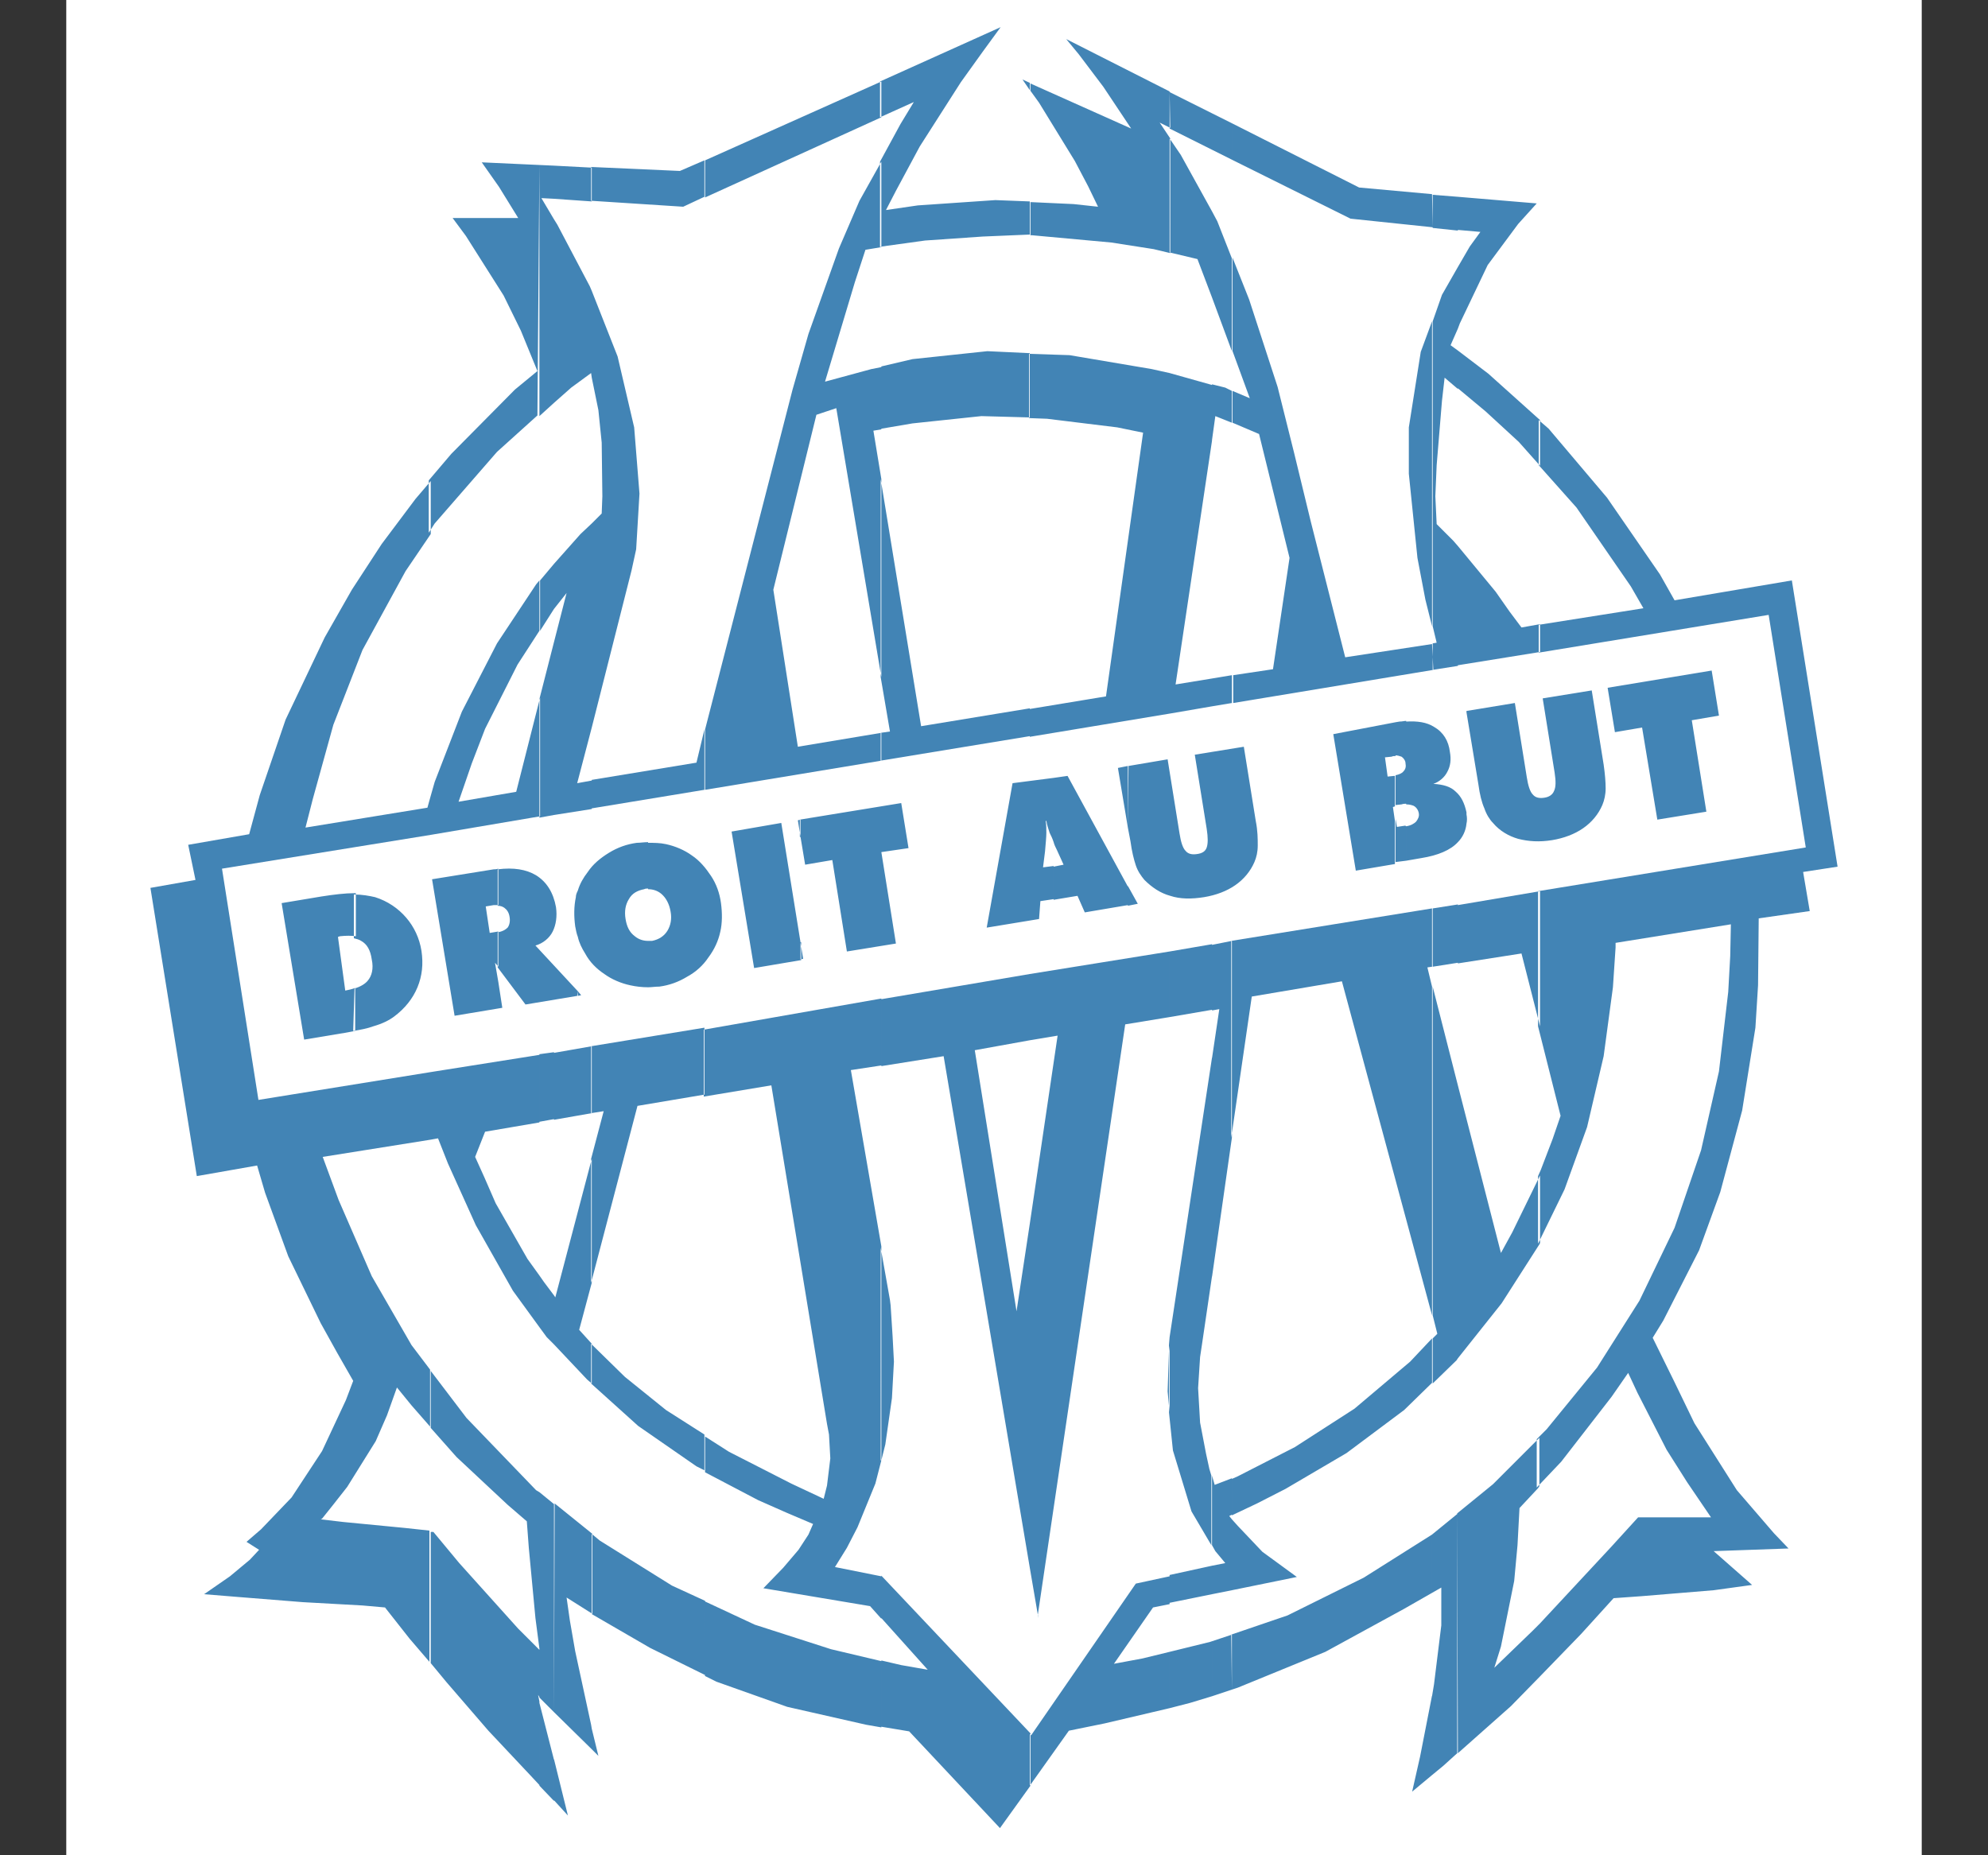
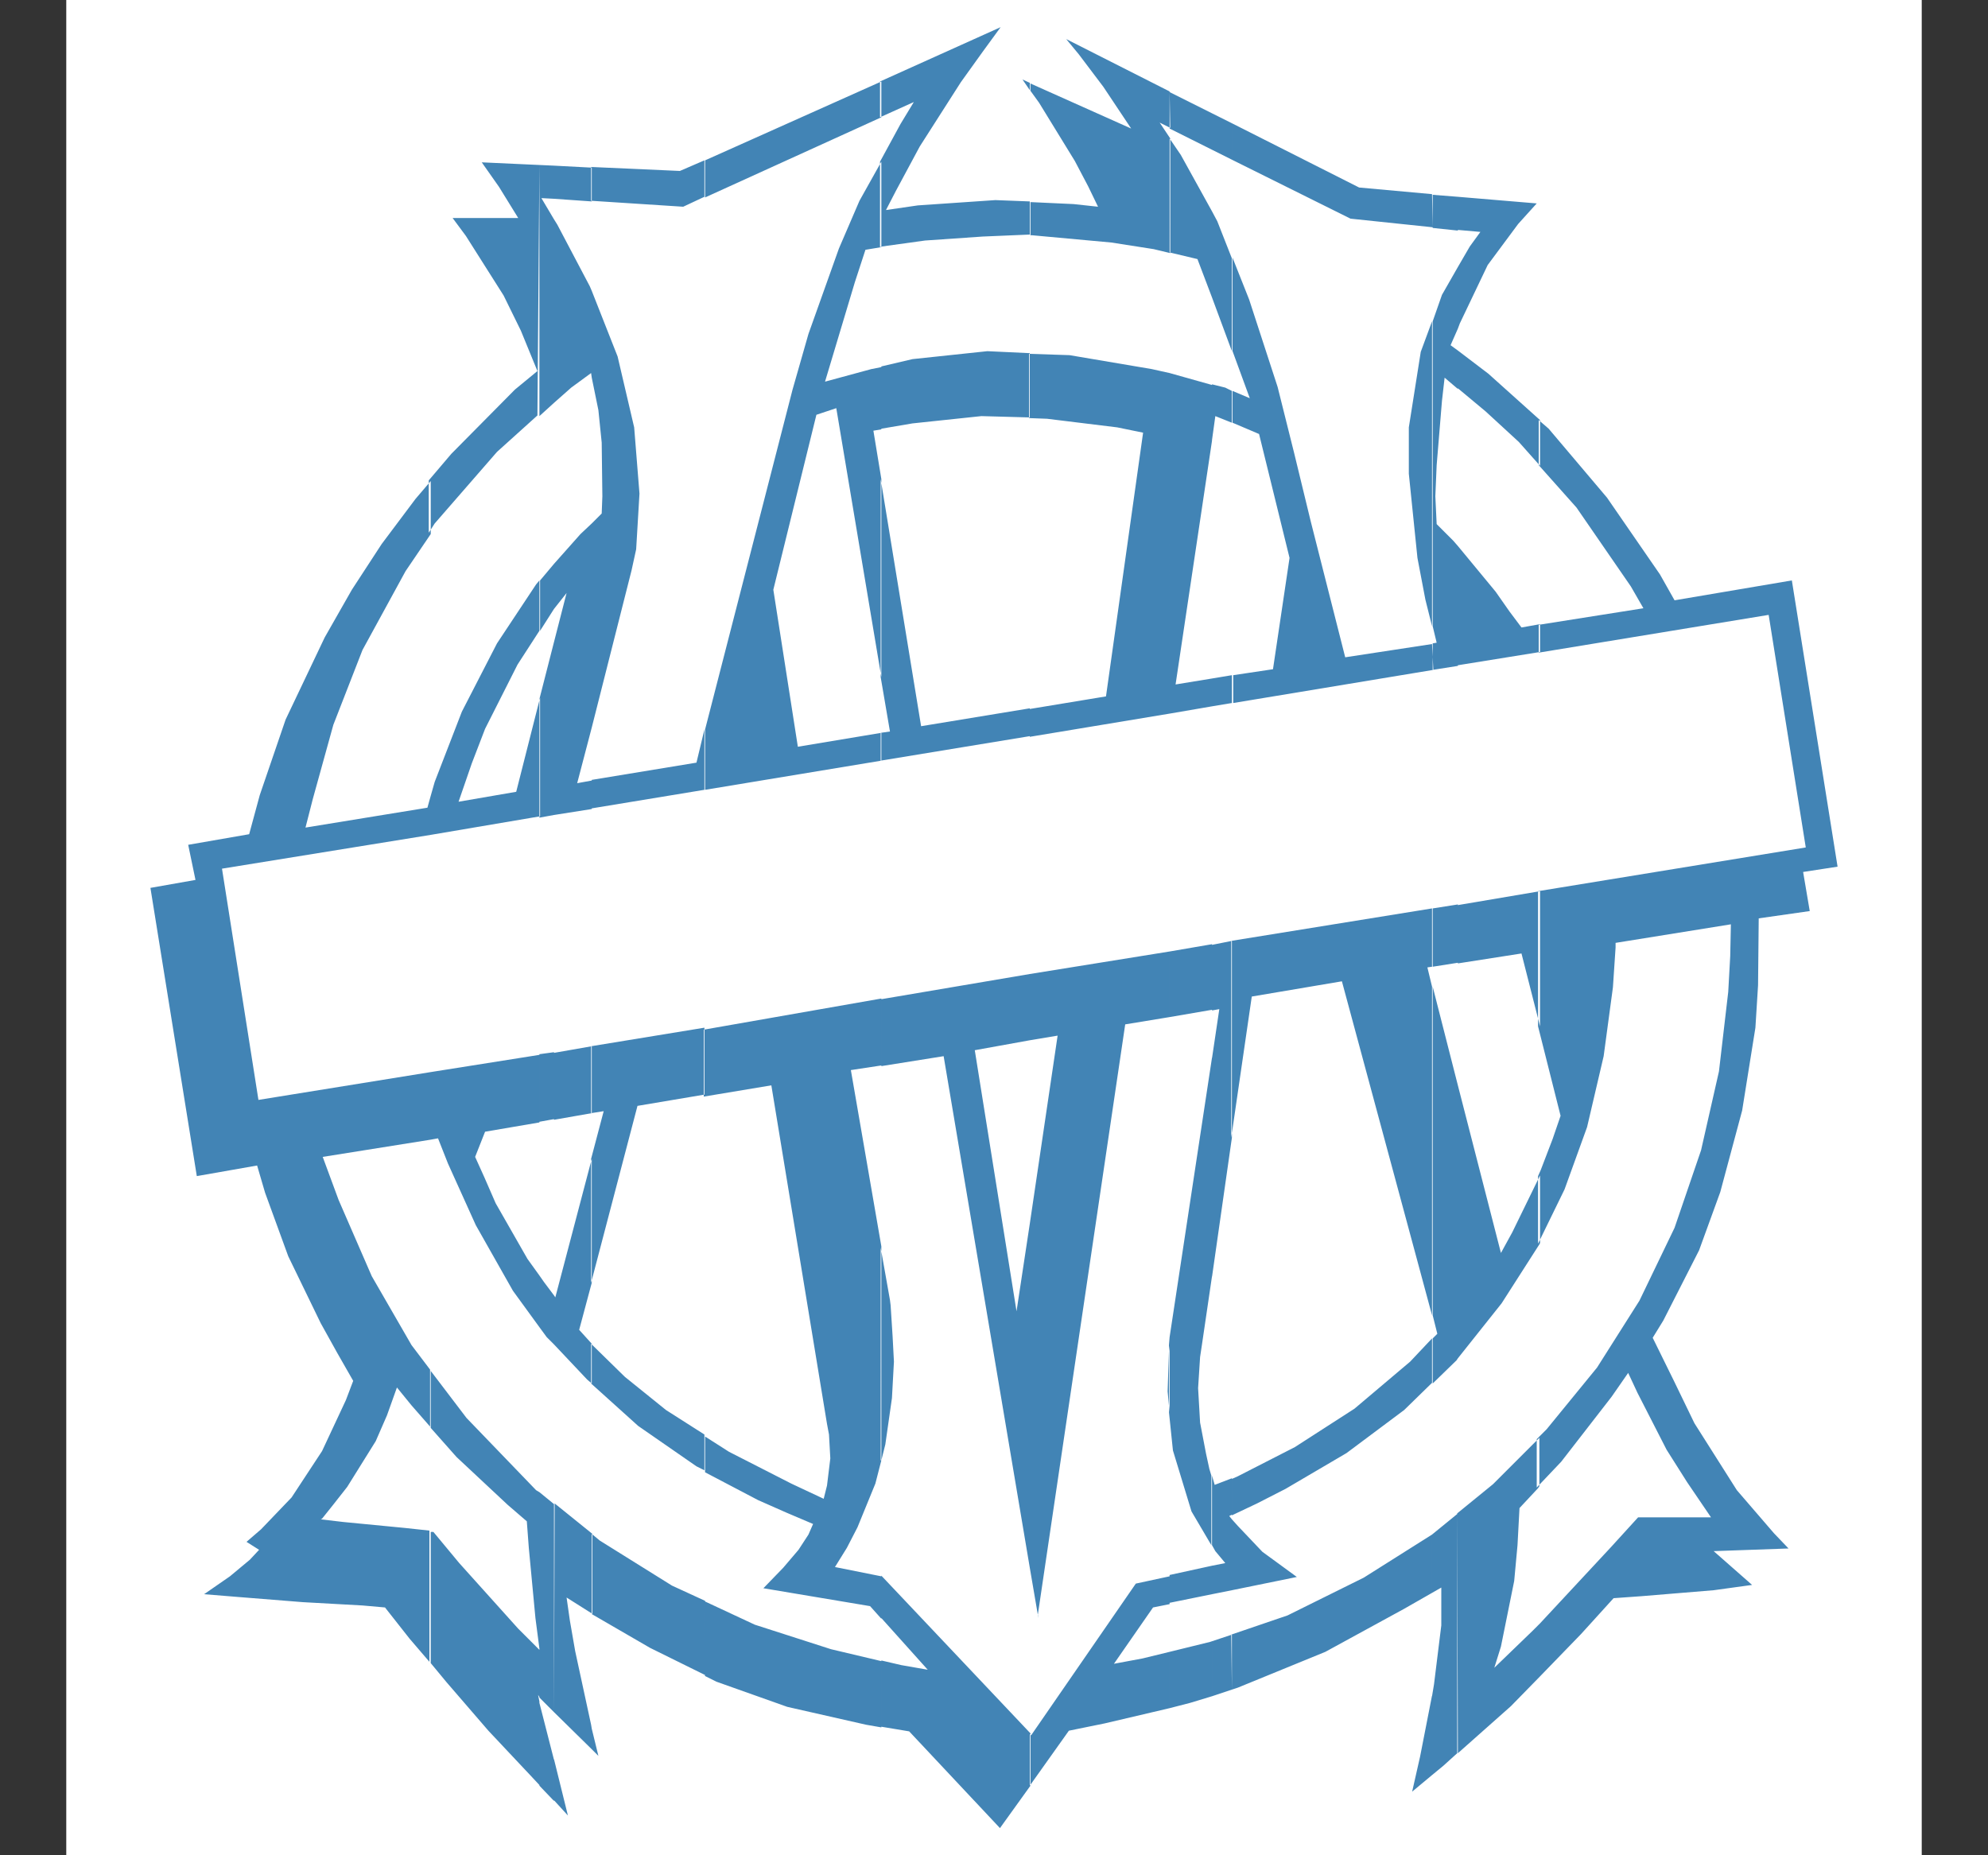
<svg xmlns="http://www.w3.org/2000/svg" version="1.1" id="Layer_1" x="0px" y="0px" viewBox="0 0 300 280" style="enable-background:new 0 0 300 280;" xml:space="preserve">
  <rect x="0" y="0" width="300" height="280" fill="#333333" stroke="none" />
  <style type="text/css">
	.st0{fill-rule:evenodd;clip-rule:evenodd;fill:#FFFFFF;}
	.st1{fill-rule:evenodd;clip-rule:evenodd;fill:#4284B5;}
</style>
  <g>
    <path class="st0" d="M10,0h280v280H10V0z" />
    <path class="st1" d="M232.4,253l6.2-6.4l4.9-5.4l4.2-0.3l10.9-0.9l5.8-0.8l-5.8-5.1l11.3-0.4l-2.2-2.3l-5.6-6.5l-6.4-10.1l-3.1-6.4   l-3.2-6.5l1.6-2.6l5.4-10.6l3.2-8.8l3.3-12.3l2-12.5l0.4-6.4l0.1-10.1l7.7-1.1l-1-5.9l5.2-0.8l-6.9-43.2l-17.7,3l-2.2-3.9l-8-11.6   l-8.8-10.4l-1.5-1.3v6.8l5.7,6.4l8.2,11.9l1.9,3.3l-15.8,2.5v4.2l34.7-5.7l5.6,35.1l-40.4,6.6v20.4l3.4,13.5l-1.2,3.5l-1.8,4.7   l-0.4,0.9v10.2l4-8.2l3.4-9.4l2.5-10.7l1.4-10.4l0.4-6v-0.7l17.4-2.8l-0.1,4.8l-0.3,5.4l-1.4,12l-2.7,11.9l-4,11.7l-5.3,11   l-6.4,10.1l-7.6,9.3l-1.5,1.5v7.3l3.7-3.9l7.6-9.8l2.5-3.6l1.4,3l4.4,8.6l3.1,4.9l3.6,5.3h-11l-4.1,4.5L232.4,245L232.4,253   L232.4,253z M220,264.6l8-7.1l4.4-4.5V245l-1.1,1.1l-5.8,5.6l1-3.2l2-9.9l0.5-5.4l0.3-5.6l2.8-3l0.2-0.3v-7.3l-7,7l-5.4,4.4   L220,264.6L220,264.6z M232.4,63.4l-7.8-7l-4.6-3.5v5.7l4.2,3.5l5,4.6l3.2,3.6L232.4,63.4L232.4,63.4z M220,49.6l0.3-0.8l4.2-8.8   l4.6-6.2l2.8-3.1L220,29.7v5l3.4,0.3l-1.6,2.2l-1.8,3.1L220,49.6L220,49.6L220,49.6z M232.4,94.2v4.2l-12.4,2V82.4l5.7,6.9l2.1,3   l1.8,2.4L232.4,94.2L232.4,94.2z M232.4,134.5v20.4l-2.8-11l-9.6,1.5v-8.8L232.4,134.5z M232.4,177.4v10.2l-0.1,0.2l-5.7,8.9   L220,205v-41.2l6.5,25.3l1.7-3.1L232.4,177.4L232.4,177.4z M216.1,240.4l1.4-0.8v5.7l-1.1,8.9l-0.3,1.8v11.9l1.7-1.4l2.1-1.9v-36.1   l-3.8,3.1V240.4L216.1,240.4z M220,52.9l-1.1-0.8l1.1-2.5v-9.3l-2.4,4.2l-1.4,4v46l0.6,2.5l-0.6,0.1v4l3.8-0.6V82.4l-0.7-0.8   l-2.5-2.5l-0.2-4.2l0.2-4.7l0.8-9.7l0.4-3.5l2,1.7V52.9L220,52.9z M220,29.7l-3.8-0.3v5l3.8,0.4V29.7z M220,136.5v8.8l-3.8,0.6   v-8.8L220,136.5z M220,163.8V205l-0.2,0.3l-3.6,3.5V202l0.7-0.7l-0.7-2.8v-49.6L220,163.8z M185.9,255l0.9-0.3l13.2-5.4l11.9-6.5   l4.2-2.4v-8.8l0,0l-10.3,6.5l-11.5,5.7l-8.5,2.9L185.9,255L185.9,255L185.9,255z M216.1,255.9l-1.8,9.2l-1.2,5.3l3-2.5V255.9z    M216.1,29.3l-11-1l-19.2-9.7v5.5l17.9,8.9l12.4,1.3L216.1,29.3L216.1,29.3L216.1,29.3z M216.1,48.5v46l-1-4l-1.2-6.3l-1.3-12.7v-7   l1.8-11.4L216.1,48.5L216.1,48.5z M216.1,97.2L203,99.2l-5.2-20.5l-2.5-10.3l-2.5-10l-4.3-13.2l-2.5-6.3V53l2.6,7.1l-2.6-1.1v4.8   l4,1.7l4.6,18.7l-2.5,16.8l-6,0.9v4.2l30.2-5L216.1,97.2L216.1,97.2L216.1,97.2z M216.1,137.1v8.8l-0.7,0.1l0.7,2.9v49.6   l-13.6-50.4l-13.6,2.3l-3.1,21.3V142L216.1,137.1z M216.1,202v6.7l-4.2,4.1l-8.7,6.5l-9.2,5.4l-4.3,2.2l-3.8,1.8v-5.5l0.9-0.4   l8.6-4.4l9-5.8l8.4-7.1L216.1,202L216.1,202z M185.9,240v-10.7l0.9,1l3.7,3.9l2.6,1.9l2.6,1.9L185.9,240L185.9,240z M182.9,256l3-1   v-8.3l-3,1V256z M185.9,18.6l-3-1.5v5.5l3,1.5V18.6L185.9,18.6z M185.9,39V53l-3-8.1v-13l0.8,1.5L185.9,39z M185.9,59v4.8l-2.5-1   l-0.5,3.6v-8.4l2,0.5L185.9,59z M185.9,101.9v4.2l-3,0.5v-4.2L185.9,101.9z M185.9,142v29.7l-3,21v-33l1.1-7.4l-1.1,0.2v-9.9   L185.9,142z M185.9,223.1v5.5l-0.4,0.2l0.4,0.5V240l-3,0.6v-4.3l2-0.4l-1.5-1.8l-0.5-0.9v-10.5l0.4,1.4L185.9,223.1L185.9,223.1z    M176.5,257.8l3.1-0.8l3.3-1v-8.3l-0.3,0.1l-6.1,1.5L176.5,257.8L176.5,257.8z M182.9,17.1l-6.4-3.2v5.5l6.4,3.2V17.1L182.9,17.1z    M182.9,31.9v13l-2.2-5.8l-4.2-1V20.9l1.7,2.5L182.9,31.9L182.9,31.9z M182.9,58.1v8.4l-5.5,36.8l5.5-0.9v4.2l-6.4,1.1V56.3   L182.9,58.1L182.9,58.1z M182.9,142.5v9.9l-6.4,1.1v-9.9L182.9,142.5L182.9,142.5z M182.9,159.6v33l-1.5,10.2l-0.3,2l-0.3,4.7   l0.3,5.2l0.9,4.7l0.5,2.3l0.3,1v10.5l-3-5.1l-2.8-9.2l-0.6-5.8v-10.1l0.1-1.2L182.9,159.6L182.9,159.6z M182.9,236.3v4.3l-6.4,1.3   v-4.2L182.9,236.3L182.9,236.3z M155.4,269.5l5.9-8.3l5.4-1.1l9.8-2.3v-8.5l-4.1,1l-4.3,0.8l5.9-8.5l2.5-0.5v-4.2l-5.1,1.1   l-15.8,22.9l-0.2-0.2V269.5L155.4,269.5z M176.5,13.8l-15.6-7.9l1.9,2.3l3.7,4.9l4.2,6.3l-15.2-6.8v1.1l1.3,1.8l5.4,8.8l2,3.8   l1.5,3.1l-3.7-0.4l-6.5-0.3v5h0.2l12,1.1l6.4,1l2.5,0.6V20.9l-1.6-2.4l1.6,0.8L176.5,13.8L176.5,13.8L176.5,13.8z M176.5,56.3v51.4   l-21.1,3.5v-4.2l11.5-1.9l5.6-39.8l-3.9-0.8l-10.6-1.3l-2.7-0.1v-9.7l6.1,0.2l12.4,2.1L176.5,56.3L176.5,56.3z M176.5,143.6v9.9   l-6.7,1.1l-13.2,89.2l0.1,0.4l-1.3-7.6v-51.9l4.2-28.4l-4.2,0.7v-10L176.5,143.6L176.5,143.6z M176.5,203.1l-0.1,0.8l-0.2,6.1   l0.3,3.2L176.5,203.1L176.5,203.1z M137.2,261.3l13.7,14.6l4.6-6.4v-7.9L133,237.8v6.4l7,7.8l-4-0.7l-3-0.7v10L137.2,261.3   L137.2,261.3z M155.4,12.5l-1.1-0.5l1.1,1.6V12.5z M155.4,30.4v5l-7.1,0.3l-8.7,0.6l-6.5,0.9l-0.3,0.1V24.4l3.1-5.7l2-3.3l-5.1,2.3   v-5.4l18.2-8.2l-2.7,3.7l-3.3,4.6l-6.2,9.7l-3.6,6.7l-1.5,2.9l4.8-0.7l11.7-0.8L155.4,30.4L155.4,30.4z M155.4,53.3V63l-7.3-0.2   l-10.4,1.1l-4.7,0.8v-9.4l4.7-1.1l11.3-1.2L155.4,53.3z M155.4,106.9v4.2l-22.5,3.7v-4.2l1.4-0.2l-1.4-8.2V72.3l6.1,37.3   L155.4,106.9L155.4,106.9z M155.4,147v10l-8.3,1.5l6.3,39.4l2-13.2v51.9l-13-77.2l-9.4,1.5v-10.1L155.4,147z M133,220.4l0.6-2.4   l1-7l0.3-5.5l-0.2-3.8l-0.3-4.7l-0.1-0.8l-1.4-7.9V220.4L133,220.4z M133,12.3l-26.6,11.9v5.6L133,17.7V12.3L133,12.3z    M106.3,252.9l1.8,0.9l10.7,3.8l11.9,2.7l2.3,0.4v-10l-7.6-1.8l-11.5-3.7l-7.5-3.5V252.9z M133,24.4v12.9l-2.4,0.4l-1.6,4.9l-1.5,5   l-1.5,5l-1.5,5l7-1.9l1.5-0.3v9.4l-1.2,0.2l1.2,7.3v29.9l-6.8-40.6l-3,1L116.7,89l3.7,23.7l12.6-2.1v4.2l-26.6,4.4v-9.1l12.3-47.8   l0.9-3.5l2.4-8.4l4.6-12.9l3.1-7.2L133,24.4L133,24.4z M133,150.7v10.1l-4.6,0.7l4.6,26.6v32.3l-0.9,3.5l-2.7,6.6l-1.6,3.1   l-1.8,2.9l7,1.4v6.4l-1.7-1.9l-16.1-2.7l3-3.1l2.3-2.7l1.5-2.3l0.7-1.6l-4-1.7l-4.3-1.9l-8-4.2v-5.4l3.6,2.3l9.4,4.8l4.9,2.3l0.5-2   l0.5-4.1l-0.2-3.6l-0.3-1.6l-8.4-51.1l-10.2,1.7v-10.1L133,150.7L133,150.7z M106.3,24.2l-3.7,1.6l-13.4-0.6v5.1l13.9,0.9l3.2-1.5   L106.3,24.2L106.3,24.2L106.3,24.2z M89.3,264l1,1l-1-4.1V264z M89.3,243.6l8.8,5.1l8.3,4.1v-11.2l-5-2.3l-10.9-6.8l-1.2-1   L89.3,243.6L89.3,243.6L89.3,243.6z M106.3,110.1v9.1L89.3,122v-4.3l15.8-2.6L106.3,110.1L106.3,110.1z M106.3,155.1v10.1   l-10.1,1.7l-7,26.7v-18.7l1.9-7.2l-1.9,0.3v-10.1L106.3,155.1L106.3,155.1z M106.3,216.5v5.4l-1.2-0.6l-8.8-6.1l-7.1-6.4v-6   l0.3,0.3l4.8,4.7l6.2,5L106.3,216.5z M89.3,109.8V79l1.5-1.5l0.1-2.6l-0.1-8.1l-0.5-4.9l-1-4.9V43.9l3.9,9.9l2.5,10.7l0.8,10   L96,82.9l-0.7,3.2L89.3,109.8L89.3,109.8z M89.3,25.3L83.6,25v5l5.7,0.4V25.3z M83.6,271.7l2.1,2.3l-2.1-8.5V271.7z M83.6,258.4   l5.7,5.6v-3.1l-0.1-0.6l-2.4-11.1l-0.8-4.6l-0.5-3.5l3.8,2.4l0.1,0.1v-12.1l-5.7-4.6L83.6,258.4L83.6,258.4L83.6,258.4z M89.3,43.9   V57l-0.1-0.7l-3,2.2l-2.6,2.3V33.1l0.5,0.8l4.9,9.3L89.3,43.9L89.3,43.9z M89.3,79v30.8l-2.2,8.4l2.2-0.4v4.3l-5.7,0.9V96.9   l1.9-7.4l-1.9,2.4v-6.8l4-4.5L89.3,79L89.3,79z M89.3,157.9V168l-5.7,1v-10.1L89.3,157.9z M89.3,174.9v18.7l-1.9,7.1l1.9,2.1v6   l-0.7-0.6l-5-5.3v-7.4l0.2,0.3L89.3,174.9L89.3,174.9z M83.6,25l-2.2-0.1v37.9l2.2-2V33.1l-1.9-3.2l1.9,0.1V25L83.6,25z    M81.4,269.5l2.2,2.3v-6.2l-2.2-8.6V269.5L81.4,269.5z M81.4,256.2V249l0,0l0-0.2v-23.6l2.2,1.8v31.4L81.4,256.2L81.4,256.2z    M83.6,85.1v6.8l0,0l-2.1,3.3v-7.6L83.6,85.1L83.6,85.1z M83.6,96.9v26.1l-2.2,0.4v-17.9L83.6,96.9L83.6,96.9z M83.6,158.8v10.1   l-2.2,0.4v-10.2L83.6,158.8L83.6,158.8z M83.6,195.5v7.4l-1.1-1.1l-1.1-1.5v-7.8l0.7,1L83.6,195.5L83.6,195.5z M81.4,24.9l-8.7-0.4   l2.6,3.7l2.9,4.7h-9.9l2,2.7l5.7,9l2.6,5.3l2.5,6.1l-3.4,2.8l-9.6,9.7l-3.4,4v7.9l0.9-1.4l9.4-10.8l6.1-5.5L81.4,24.9L81.4,24.9z    M65,251l2.4,2.9l6.3,7.3l6.3,6.7l1.4,1.5v-12.6l-0.2-1l0.2,0.3V249l-3.2-3.2l-8.9-9.9l-3.9-4.7l-0.4,0V251L65,251z M81.4,87.6v7.6   l-3.3,5.1l-4.9,9.7l-2,5.2l-2,5.8l8.7-1.5l3.6-14.2v17.9L65,126v-5.9l0.6-2.1l4.1-10.6L75,97.1l5.9-8.9L81.4,87.6L81.4,87.6z    M81.4,159.2v10.2l-8.2,1.4l-1.5,3.8l1.4,3.1l1.7,3.9l4.8,8.4l1.8,2.5v7.8l-4-5.5l-5.6-9.9l-4.2-9.3l-1.5-3.8L65,172v-10.2   L81.4,159.2L81.4,159.2z M81.4,225.2v23.6l-0.6-4.6l-1-10.6l-0.3-4l-2.9-2.5l-7.7-7.2l-3.9-4.4v-8.6l5.4,7.1l10.5,10.9L81.4,225.2   L81.4,225.2z M65,72.6l-2.3,2.7l-5.1,6.8L53.1,89L49,96.2l-5.9,12.4l-3.9,11.4l-1.6,5.9l-9.2,1.6l1.1,5.3l-6.8,1.2l7,43.5l9.1-1.6   L40,180l3.5,9.6l4.9,10.1l2.5,4.5l2.4,4.2l-1.1,2.9l-3.6,7.7l-4.6,7l-4.6,4.8l-2.2,1.9l1.9,1.2l-1.4,1.5l-3,2.5l-3.9,2.7l4.9,0.4   l10,0.8l9,0.5l3.4,0.3l3.7,4.7l3,3.5v-19.8l-3.7-0.4l-9.3-0.9l-3.4-0.4l0.2-0.1l1.6-2l2.2-2.8l4.3-6.9l1.7-3.9l1.5-4.2l2.2,2.7   l2.8,3.2v-8.6l-2.8-3.7l-6-10.4l-5-11.5l-2.4-6.5L65,172v-10.2l-26,4.2l-5.5-34.9L65,126v-5.9l-0.5,1.8l-18.4,3l1.1-4.3l3.1-11.2   l4.4-11.3l6.5-11.9l3.8-5.6L65,72.6L65,72.6L65,72.6z" />
-     <path class="st1" d="M221.3,124.3v-1.4C221.4,123.4,221.4,123.9,221.3,124.3z M221.3,107.5l1.8,10.9c0.2,1.5,0.5,2.7,0.9,3.6   c0.3,0.9,0.8,1.7,1.3,2.2c1,1.2,2.4,2,3.8,2.4c1.6,0.4,3.2,0.5,5.1,0.2c1.8-0.3,3.4-0.9,4.7-1.8c1.3-0.9,2.3-2.1,2.9-3.5   c0.3-0.7,0.5-1.6,0.5-2.5c0-1-0.1-2.2-0.3-3.6l-1.8-11.2l-7.4,1.2l1.8,11.2c0.2,1.3,0.2,2.2-0.1,2.8c-0.2,0.5-0.7,0.9-1.5,1   c-0.7,0.1-1.3,0-1.7-0.5c-0.4-0.4-0.7-1.3-0.9-2.6l-1.8-11.2l-7.3,1.2L221.3,107.5L221.3,107.5L221.3,107.5z M250.1,123.7   l-2.3-13.9l-4.1,0.7l-1.1-6.7l15.7-2.6l1.1,6.8l-4.1,0.7l2.2,13.8L250.1,123.7L250.1,123.7z M221.3,107.3v0.2V107.3L221.3,107.3z    M221.3,122.9v1.4c-0.1,1.1-0.6,2.1-1.3,2.8c-1.1,1.2-3,2-5.5,2.4l-2.3,0.4v-5.2c0.7-0.1,1.2-0.4,1.5-0.7c0.3-0.4,0.5-0.8,0.4-1.3   c-0.1-0.5-0.4-0.9-0.8-1.1c-0.3-0.1-0.6-0.2-1.1-0.2v-12.5c1.7-0.1,3.1,0.1,4.2,0.8c1.4,0.8,2.2,2.1,2.4,3.8c0.2,1.1,0.1,2.1-0.4,3   c-0.4,0.8-1.2,1.5-2.1,1.8c1.5,0.1,2.6,0.4,3.4,1.2c0.8,0.7,1.3,1.7,1.6,3.1C221.3,122.6,221.3,122.8,221.3,122.9L221.3,122.9z    M212.2,108.8v12.5c-0.2,0-0.4,0-0.7,0.1l-0.9,0.1V117c0.5-0.1,1-0.3,1.2-0.6c0.3-0.3,0.4-0.7,0.3-1.2c0-0.4-0.3-0.8-0.6-1   c-0.3-0.1-0.6-0.2-0.9-0.2V109l0.6-0.1C211.6,108.9,211.9,108.8,212.2,108.8z M212.2,124.7v5.2l-1.6,0.2v-6.5l0.2,1.2l1.3-0.2   C212.1,124.7,212.2,124.7,212.2,124.7z M210.6,109v5.1c-0.2,0-0.4,0-0.6,0.1l-1,0.1l0.4,2.9l1-0.1c0,0,0.1,0,0.1,0v4.6l-0.3,0.1   l0.3,2.1v6.5l-5.9,1l-3.4-20.6L210.6,109z M170.2,136.7v-3l1.5,2.7L170.2,136.7z M170.2,124.9l0.4,2.1c0.2,1.5,0.5,2.7,0.8,3.6   c0.3,0.9,0.8,1.6,1.3,2.2c1.1,1.1,2.4,2,3.9,2.4c1.5,0.5,3.2,0.5,5.1,0.2c1.8-0.3,3.4-0.9,4.7-1.8c1.3-0.9,2.3-2.1,2.9-3.5   c0.3-0.7,0.5-1.5,0.5-2.5c0-1,0-2.2-0.3-3.7l-1.8-11.2l-7.4,1.2l1.8,11.2c0.2,1.3,0.2,2.2,0,2.8c-0.2,0.6-0.7,0.9-1.5,1   c-0.7,0.1-1.3,0-1.7-0.5c-0.4-0.4-0.7-1.3-0.9-2.6l-1.8-11.2l-5.9,1L170.2,124.9L170.2,124.9L170.2,124.9z M170.2,115.6v9.3l-1.5-9   L170.2,115.6z M170.2,133.8l-9.1-16.7l-2.1,0.3v9.7c0.1,0.4,0.3,0.8,0.5,1.2l1,2.2l-1.5,0.3v5l3.6-0.6l1.1,2.5l6.5-1.1L170.2,133.8   L170.2,133.8L170.2,133.8z M159,117.4v9.7c-0.2-0.6-0.4-1-0.6-1.4c-0.2-0.6-0.4-1.2-0.5-1.8h-0.1c0.1,0.6,0.1,1.2,0.1,1.8   c0,0.6-0.1,1.6-0.2,2.8l-0.3,2.4l1.6-0.2v5l-2,0.3l-0.2,2.7l-7.9,1.3l3.9-21.8L159,117.4L159,117.4z M120.8,144.8v-2.6l0.4,2.5   L120.8,144.8L120.8,144.8z M120.8,126.3l0.7,4.2l4.1-0.7l2.2,13.8l7.4-1.2l-2.2-13.8l4.1-0.6l-1.1-6.8l-15.3,2.5V126.3z    M120.8,123.7v2.6l-0.4-2.5L120.8,123.7L120.8,123.7z M120.8,142.2l-2.9-18l-7.5,1.3l3.4,20.6l7.1-1.2V142.2z M97.8,149v-7   c0.2,0,0.4,0,0.6,0c1-0.2,1.8-0.7,2.3-1.5c0.5-0.8,0.7-1.8,0.5-2.9c-0.2-1.2-0.7-2.1-1.4-2.7c-0.6-0.5-1.3-0.7-2-0.7v-7   c0.9,0,1.8,0,2.7,0.2c1.4,0.3,2.8,0.9,3.9,1.7c1.2,0.8,2.1,1.9,2.9,3.1c0.8,1.2,1.3,2.6,1.5,4.1c0.2,1.5,0.2,3-0.1,4.3   c-0.3,1.4-0.9,2.7-1.8,3.9c-0.8,1.2-1.9,2.2-3.2,2.9c-1.3,0.8-2.7,1.3-4.2,1.5C98.9,148.9,98.3,149,97.8,149L97.8,149z M97.8,127.1   v7c-0.2,0-0.4,0-0.6,0.1c-1,0.2-1.8,0.6-2.3,1.5c-0.5,0.8-0.7,1.8-0.5,3c0.2,1.2,0.6,2,1.4,2.6c0.6,0.5,1.3,0.7,2,0.7v7   c-0.9,0-1.8-0.1-2.7-0.3c-1.4-0.3-2.8-0.9-3.9-1.7c-1.2-0.8-2.2-1.8-2.9-3.1c-0.5-0.8-0.9-1.6-1.1-2.5v-7c0.3-1,0.8-1.9,1.5-2.8   c0.8-1.2,1.9-2.1,3.2-2.9c1.3-0.8,2.7-1.3,4.2-1.5C96.6,127.2,97.2,127.1,97.8,127.1L97.8,127.1z M87.2,150.3v-0.7l0.5,0.6   L87.2,150.3L87.2,150.3z M87.2,134.4v7c-0.2-0.5-0.3-1.1-0.4-1.6c-0.2-1.5-0.2-3,0.1-4.4C86.9,135.1,87,134.8,87.2,134.4   L87.2,134.4z M87.2,149.6l-6.4-6.9c1.1-0.3,2.1-1.1,2.6-2.1c0.5-1,0.7-2.3,0.5-3.7c-0.4-2.2-1.4-3.8-3-4.8   c-1.5-0.9-3.4-1.2-5.8-0.9v5.5c0.4,0,0.7,0.1,1,0.3c0.4,0.3,0.7,0.7,0.8,1.4c0.1,0.6,0,1.2-0.3,1.6c-0.3,0.3-0.8,0.6-1.5,0.7v5.3   l4.2,5.6l7.8-1.3L87.2,149.6L87.2,149.6L87.2,149.6z M75.2,152.2v-4l0.6,3.9L75.2,152.2z M53.5,149.2c0.9-0.3,1.6-0.7,2-1.2   c0.6-0.7,0.9-1.8,0.6-3.2c-0.2-1.4-0.7-2.3-1.6-2.8c-0.3-0.2-0.7-0.3-1.1-0.4V135c1.3,0,2.3,0.2,3.2,0.4c1.9,0.6,3.5,1.7,4.7,3.1   c1.2,1.4,2,3.1,2.3,5c0.3,2,0.1,3.8-0.6,5.5c-0.7,1.7-1.9,3.2-3.5,4.4c-0.8,0.6-1.8,1.1-3.2,1.5c-0.8,0.3-1.8,0.5-3,0.7L53.5,149.2   L53.5,149.2z M75.2,131.1v5.5c-0.2,0-0.5,0-0.7,0l-1.2,0.2l0.6,4l1.2-0.2c0,0,0,0,0.1,0v5.3l-0.5-0.6l0.5,2.9v4l-6.6,1.1l-3.4-20.6   l9.3-1.5C74.7,131.2,74.9,131.2,75.2,131.1L75.2,131.1z M52.1,149.5c0.5-0.1,1-0.2,1.5-0.4v6.5c-0.7,0.1-1.5,0.3-2.3,0.4l-5.4,0.9   l-3.4-20.6l6-1c1.9-0.3,3.6-0.5,5-0.5h0.2v6.5c-0.7-0.1-1.5-0.1-2.4,0l-0.3,0.1L52.1,149.5L52.1,149.5z" />
  </g>
</svg>